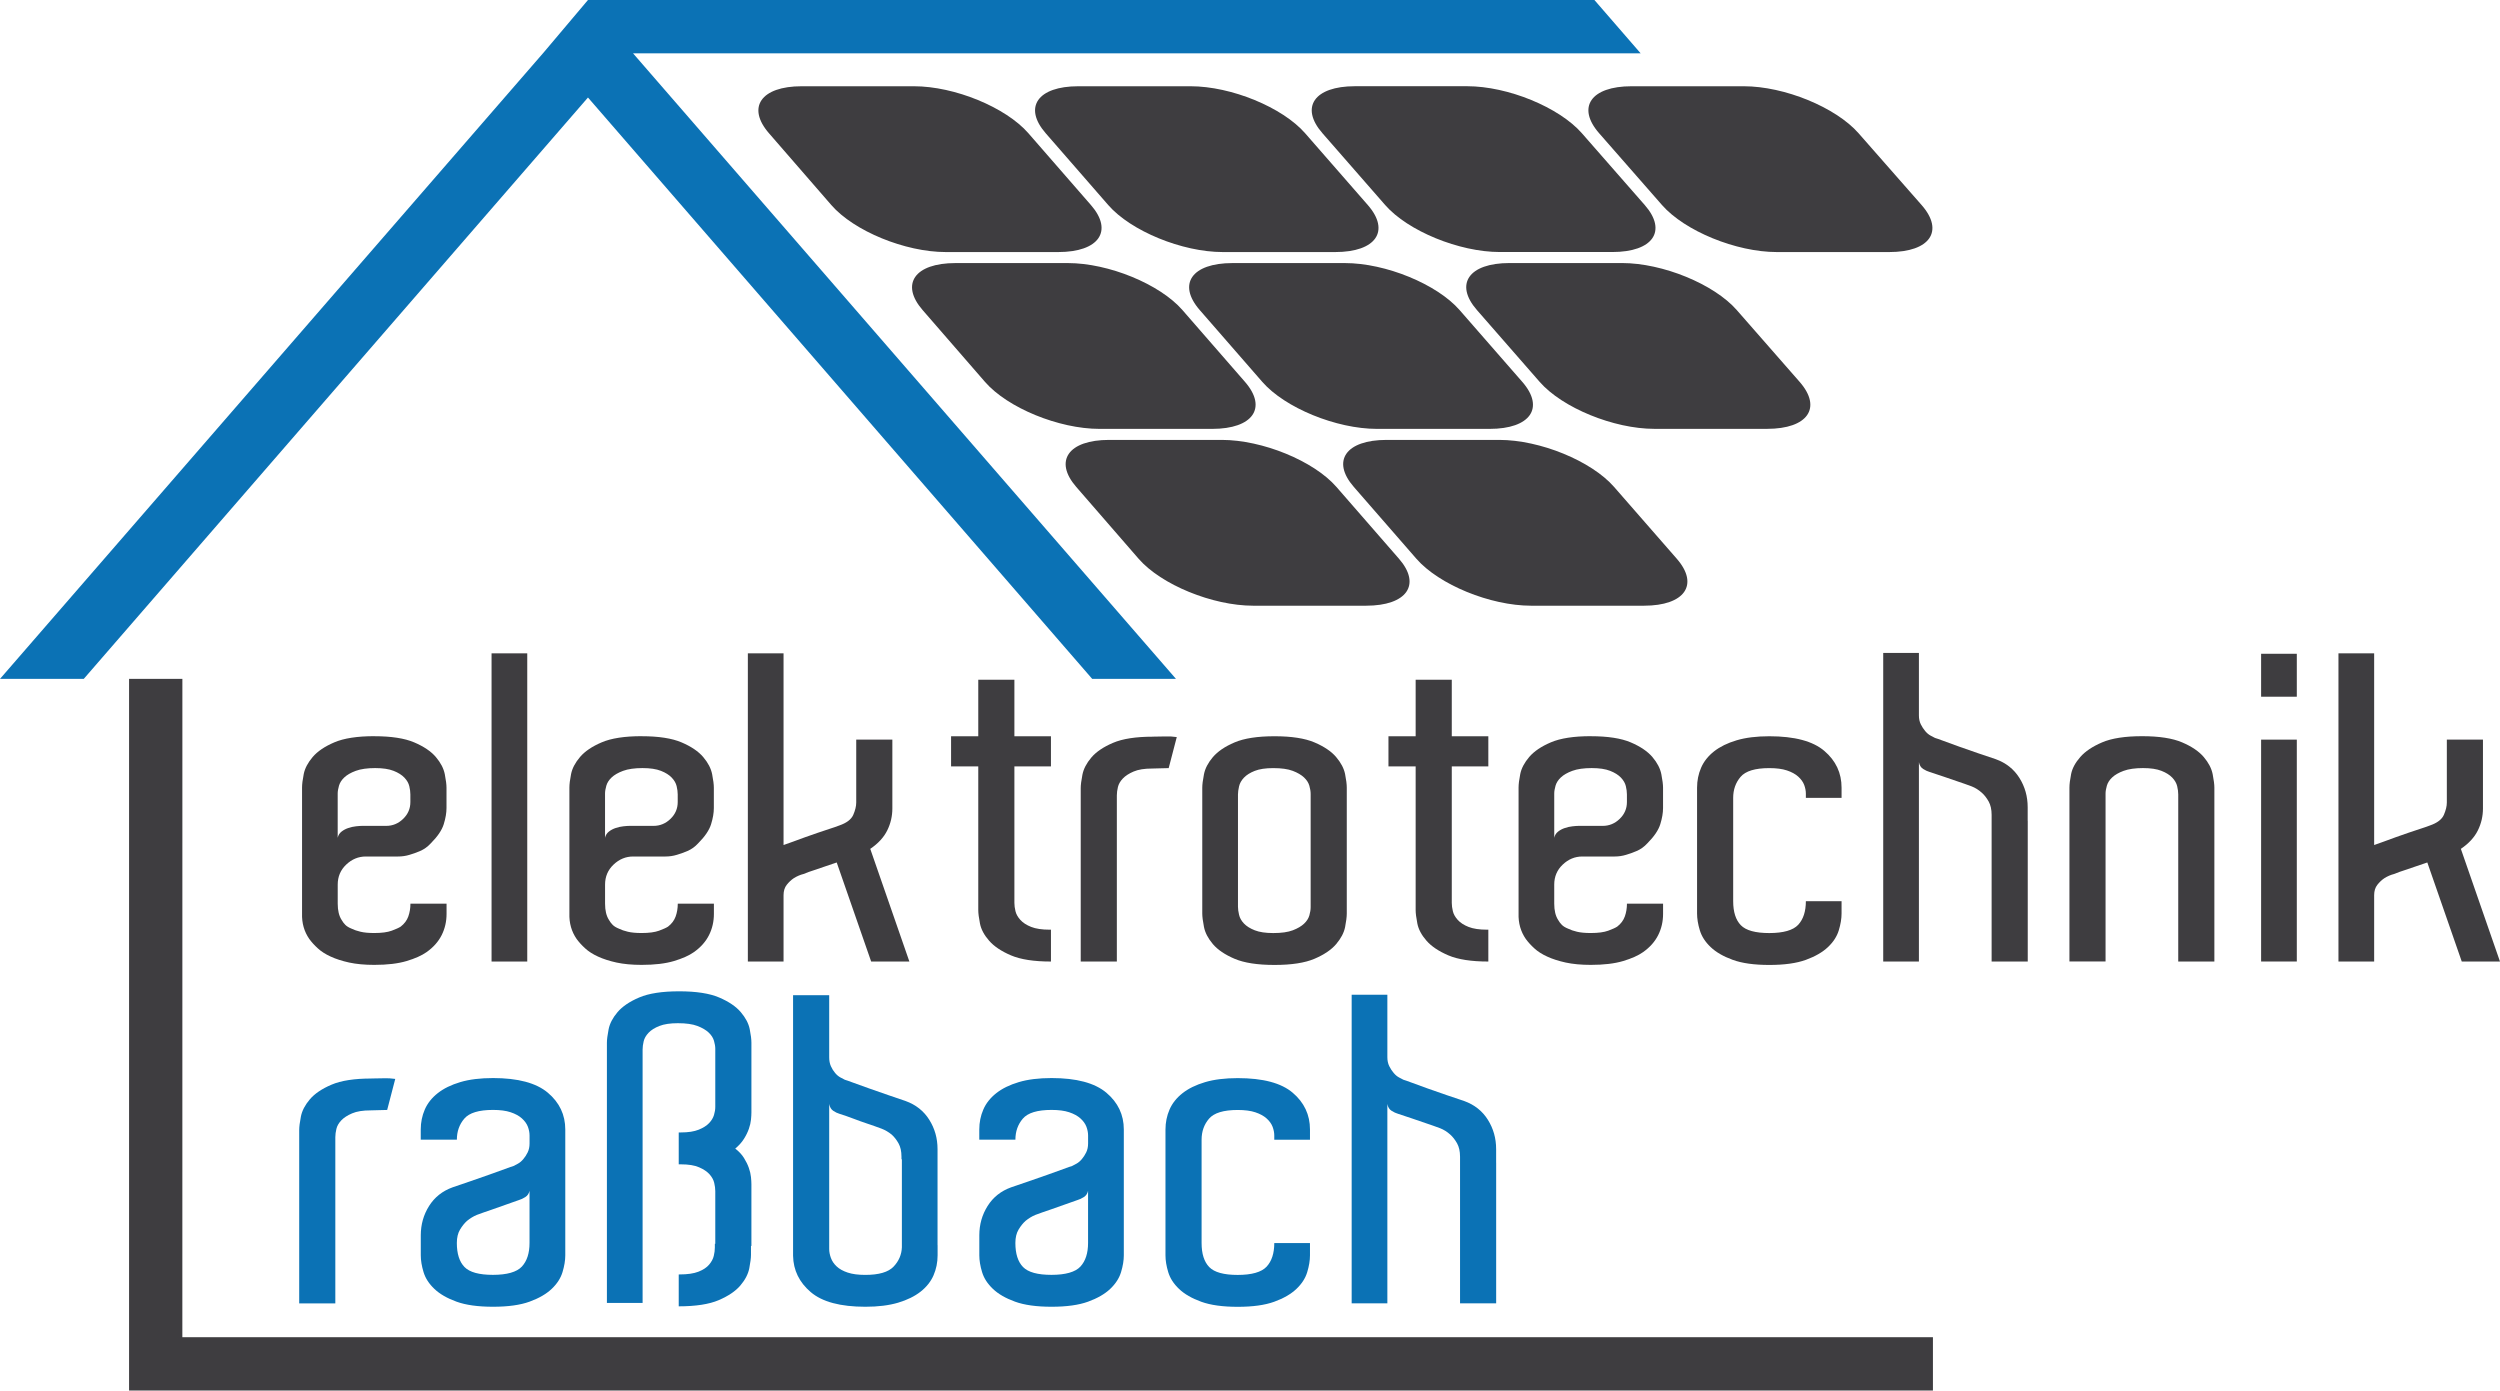
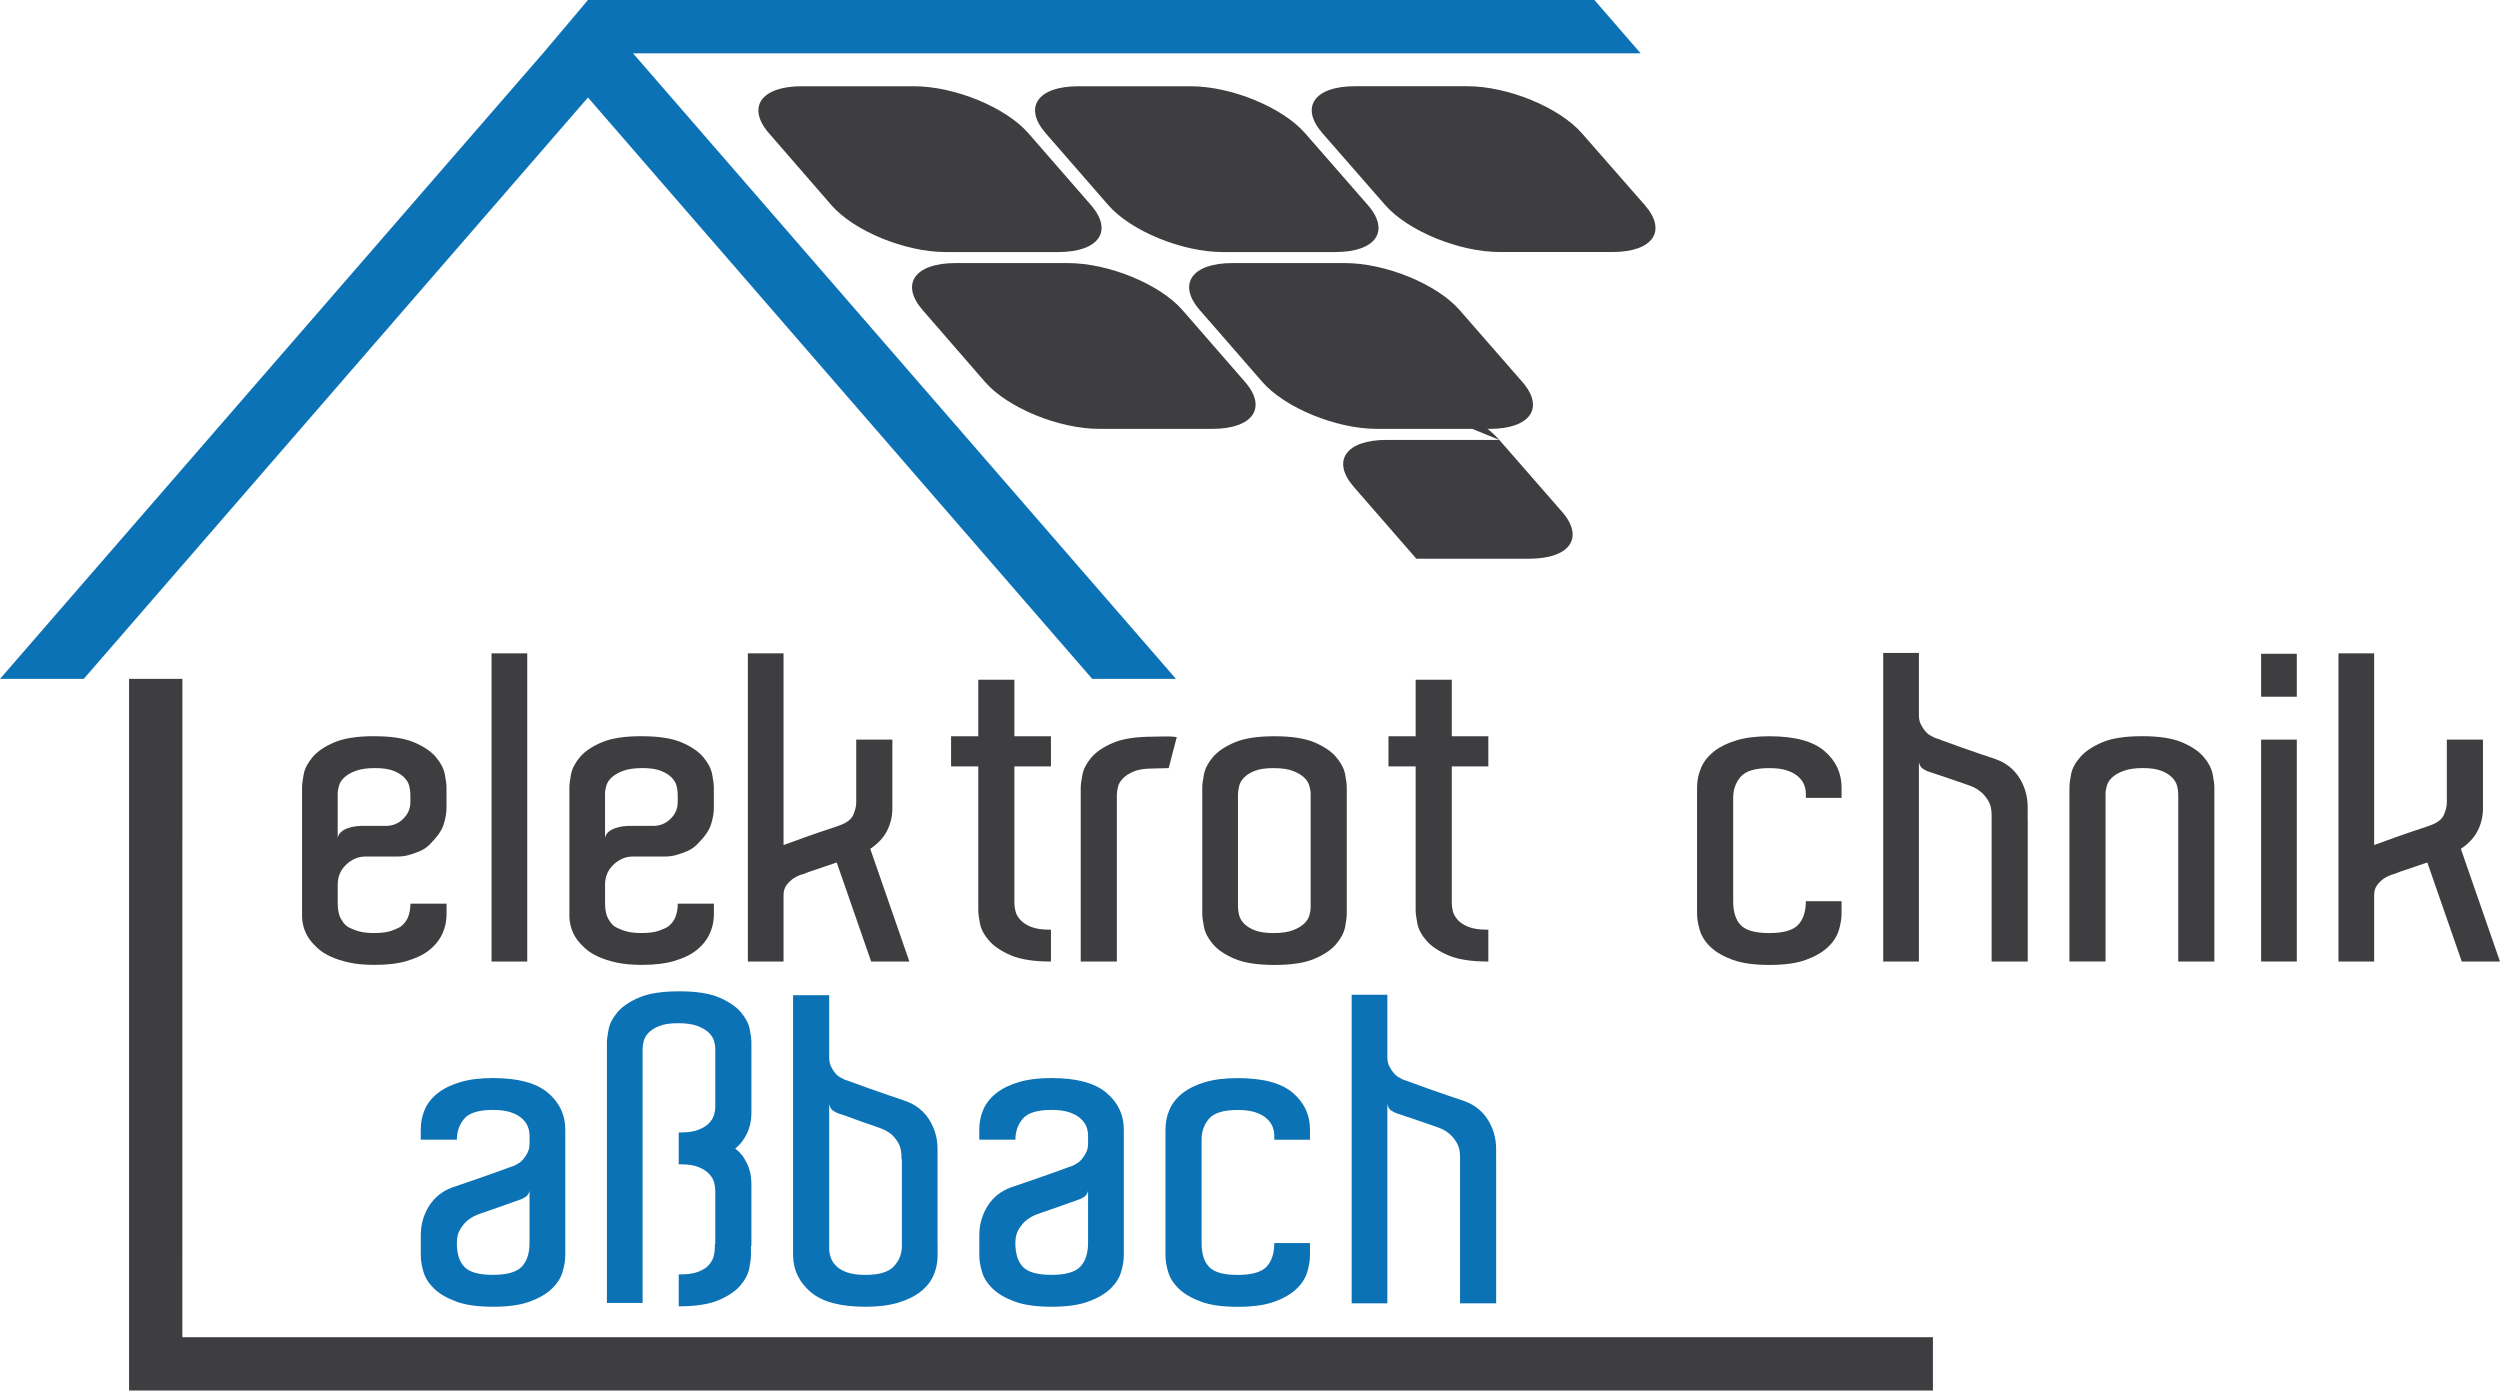
<svg xmlns="http://www.w3.org/2000/svg" id="Ebene_2" viewBox="0 0 814.5 453.04">
  <defs>
    <style>.cls-1{fill:#0b72b5;}.cls-2{fill:#3e3d40;}</style>
  </defs>
  <g id="Ebene_1-2">
    <g>
      <g>
        <path class="cls-2" d="M121.93,239.86c5.54,0,9.88,.67,13.02,2.01,3.14,1.34,5.49,2.93,7.06,4.78,1.57,1.85,2.54,3.72,2.91,5.61,.37,1.89,.55,3.35,.55,4.36v6.65c0,1.57-.3,3.32-.9,5.26-.6,1.94-2.01,4.02-4.22,6.23-1.02,1.11-2.17,1.94-3.46,2.49-1.29,.55-2.45,.97-3.46,1.25-1.2,.37-2.45,.55-3.74,.55h-10.52c-2.4,0-4.52,.88-6.37,2.63-1.85,1.75-2.77,3.93-2.77,6.51v6.23c0,2.22,.42,3.97,1.25,5.26,.37,.65,.78,1.2,1.25,1.66,.46,.46,1.15,.88,2.08,1.25,.74,.37,1.68,.69,2.84,.97,1.15,.28,2.65,.42,4.5,.42,2.4,0,4.29-.25,5.68-.76,1.38-.51,2.35-.95,2.91-1.32,1.2-.92,2.03-2.03,2.49-3.32,.46-1.29,.69-2.68,.69-4.16h11.77v3.32c0,2.49-.53,4.8-1.59,6.92-1.06,2.12-2.7,3.97-4.92,5.54-1.57,1.11-3.74,2.08-6.51,2.91s-6.28,1.25-10.53,1.25c-3.14,0-5.86-.26-8.17-.76-2.31-.51-4.32-1.15-6.02-1.94-1.71-.78-3.12-1.68-4.22-2.7-1.11-1.01-2.03-2.03-2.77-3.05-1.66-2.4-2.45-5.17-2.35-8.31v-40.99c0-1.11,.18-2.58,.55-4.43,.37-1.85,1.34-3.69,2.91-5.54,1.57-1.85,3.92-3.44,7.06-4.78,3.14-1.34,7.48-2.01,13.02-2.01Zm11.77,20.22v-1.25c0-.83-.12-1.73-.35-2.7-.23-.97-.76-1.89-1.59-2.77-.83-.88-2.01-1.62-3.53-2.22-1.52-.6-3.53-.9-6.02-.9s-4.69,.3-6.3,.9c-1.62,.6-2.86,1.32-3.74,2.15-.88,.83-1.45,1.73-1.73,2.7s-.42,1.82-.42,2.56v14.4c.18-.83,.6-1.5,1.25-2.01,.65-.51,1.38-.9,2.22-1.18,.83-.28,1.66-.46,2.49-.55,.83-.09,1.48-.14,1.94-.14h7.89c2.12,0,3.97-.76,5.54-2.29,1.57-1.52,2.35-3.34,2.35-5.47v-1.25Z" />
        <path class="cls-2" d="M160.15,212.86h11.63v100.41h-11.63v-100.41Z" />
        <path class="cls-2" d="M209.03,239.86c5.54,0,9.88,.67,13.02,2.01,3.14,1.34,5.49,2.93,7.06,4.78,1.57,1.85,2.54,3.72,2.91,5.61,.37,1.89,.55,3.35,.55,4.36v6.65c0,1.57-.3,3.32-.9,5.26-.6,1.94-2.01,4.02-4.22,6.23-1.02,1.11-2.17,1.94-3.46,2.49-1.29,.55-2.45,.97-3.46,1.25-1.2,.37-2.45,.55-3.74,.55h-10.52c-2.4,0-4.52,.88-6.37,2.63-1.85,1.75-2.77,3.93-2.77,6.51v6.23c0,2.22,.42,3.97,1.25,5.26,.37,.65,.78,1.2,1.25,1.66,.46,.46,1.15,.88,2.08,1.25,.74,.37,1.68,.69,2.84,.97,1.15,.28,2.65,.42,4.5,.42,2.4,0,4.29-.25,5.68-.76,1.38-.51,2.35-.95,2.91-1.32,1.2-.92,2.03-2.03,2.49-3.32,.46-1.29,.69-2.68,.69-4.16h11.77v3.32c0,2.49-.53,4.8-1.59,6.92-1.06,2.12-2.7,3.97-4.92,5.54-1.57,1.11-3.74,2.08-6.51,2.91s-6.28,1.25-10.53,1.25c-3.14,0-5.86-.26-8.17-.76-2.31-.51-4.32-1.15-6.02-1.94-1.71-.78-3.12-1.68-4.22-2.7-1.11-1.01-2.03-2.03-2.77-3.05-1.66-2.4-2.45-5.17-2.35-8.31v-40.99c0-1.11,.18-2.58,.55-4.43,.37-1.85,1.34-3.69,2.91-5.54,1.57-1.85,3.92-3.44,7.06-4.78,3.14-1.34,7.48-2.01,13.02-2.01Zm11.77,20.22v-1.25c0-.83-.12-1.73-.35-2.7-.23-.97-.76-1.89-1.59-2.77-.83-.88-2.01-1.62-3.53-2.22-1.52-.6-3.53-.9-6.02-.9s-4.69,.3-6.3,.9c-1.62,.6-2.86,1.32-3.74,2.15-.88,.83-1.45,1.73-1.73,2.7s-.42,1.82-.42,2.56v14.4c.18-.83,.6-1.5,1.25-2.01,.65-.51,1.38-.9,2.22-1.18,.83-.28,1.66-.46,2.49-.55,.83-.09,1.48-.14,1.94-.14h7.89c2.12,0,3.97-.76,5.54-2.29,1.57-1.52,2.35-3.34,2.35-5.47v-1.25Z" />
        <path class="cls-2" d="M283.82,313.26l-11.22-32.27c-1.29,.46-2.59,.9-3.88,1.32-1.29,.42-2.45,.81-3.46,1.18-1.2,.37-2.35,.79-3.46,1.25-1.11,.28-2.17,.74-3.19,1.38-.83,.55-1.59,1.27-2.29,2.15-.69,.88-1.04,2.01-1.04,3.39v21.6h-11.63v-100.41h11.63v62.46c.83-.28,1.87-.64,3.12-1.11,1.25-.46,2.56-.95,3.95-1.45,1.38-.51,2.77-.99,4.15-1.45,1.38-.46,2.63-.88,3.74-1.25,.55-.18,1.11-.37,1.66-.55,.55-.18,1.06-.37,1.52-.55,2.4-.83,3.92-1.98,4.57-3.46,.64-1.48,.97-2.82,.97-4.02v-20.5h11.77v22.44c0,2.49-.55,4.87-1.66,7.13-1.11,2.26-2.96,4.27-5.54,6.02l12.74,36.7h-12.46Z" />
        <path class="cls-2" d="M342.4,302.88v10.39c-5.54,0-9.88-.67-13.02-2.01-3.14-1.34-5.52-2.93-7.13-4.78-1.62-1.85-2.61-3.71-2.98-5.61-.37-1.89-.55-3.35-.55-4.36v-46.81h-8.86v-9.83h8.86v-18.42h11.77v18.42h11.91v9.83h-11.91v44.46c0,.83,.11,1.73,.35,2.7,.23,.97,.76,1.92,1.59,2.84,.83,.92,2.01,1.69,3.53,2.29,1.52,.6,3.53,.9,6.02,.9h.42Z" />
        <path class="cls-2" d="M375.63,240c1.57,0,2.93-.02,4.09-.07,1.15-.05,2.38,.02,3.67,.21l-2.63,10.11c-1.11,0-2.03,.02-2.77,.07-.74,.05-1.62,.07-2.63,.07-2.49,0-4.5,.32-6.02,.97-1.52,.65-2.7,1.41-3.53,2.29-.83,.88-1.36,1.8-1.59,2.77-.23,.97-.35,1.87-.35,2.7v54.15h-11.77v-56.5c0-1.01,.18-2.47,.55-4.36,.37-1.89,1.34-3.76,2.91-5.61,1.57-1.85,3.92-3.44,7.06-4.78,3.14-1.34,7.48-2.01,13.02-2.01Z" />
        <path class="cls-2" d="M438.78,295.4v2.22c0,1.11-.19,2.59-.55,4.43-.37,1.85-1.34,3.69-2.91,5.54-1.57,1.85-3.93,3.44-7.06,4.78-3.14,1.34-7.48,2.01-13.02,2.01s-9.88-.67-13.02-2.01c-3.14-1.34-5.49-2.93-7.06-4.78-1.57-1.85-2.54-3.72-2.91-5.61-.37-1.89-.55-3.35-.55-4.36v-40.99c0-1.01,.18-2.47,.55-4.36,.37-1.89,1.34-3.76,2.91-5.61,1.57-1.85,3.92-3.44,7.06-4.78,3.14-1.34,7.48-2.01,13.02-2.01s9.88,.67,13.02,2.01c3.14,1.34,5.49,2.93,7.06,4.78,1.57,1.85,2.54,3.69,2.91,5.54,.37,1.85,.55,3.32,.55,4.43v38.78Zm-11.77-1.38v-35.32c0-.83-.14-1.73-.42-2.7s-.85-1.87-1.73-2.7c-.88-.83-2.1-1.55-3.67-2.15-1.57-.6-3.69-.9-6.37-.9-2.49,0-4.5,.3-6.02,.9-1.52,.6-2.7,1.34-3.53,2.22-.83,.88-1.36,1.82-1.59,2.84-.23,1.02-.35,1.89-.35,2.63v36.56c0,.74,.11,1.62,.35,2.63,.23,1.02,.76,1.96,1.59,2.84,.83,.88,2.01,1.62,3.53,2.22,1.52,.6,3.53,.9,6.02,.9,2.68,0,4.8-.3,6.37-.9,1.57-.6,2.79-1.32,3.67-2.15,.88-.83,1.45-1.73,1.73-2.7s.42-1.87,.42-2.7v-1.52Z" />
        <path class="cls-2" d="M484.9,302.88v10.39c-5.54,0-9.88-.67-13.02-2.01-3.14-1.34-5.52-2.93-7.13-4.78-1.62-1.85-2.61-3.71-2.98-5.61-.37-1.89-.55-3.35-.55-4.36v-46.81h-8.86v-9.83h8.86v-18.42h11.77v18.42h11.91v9.83h-11.91v44.46c0,.83,.12,1.73,.35,2.7,.23,.97,.76,1.92,1.59,2.84,.83,.92,2.01,1.69,3.53,2.29,1.52,.6,3.53,.9,6.02,.9h.42Z" />
-         <path class="cls-2" d="M518.28,239.86c5.54,0,9.88,.67,13.02,2.01,3.14,1.34,5.49,2.93,7.06,4.78,1.57,1.85,2.54,3.72,2.91,5.61,.37,1.89,.55,3.35,.55,4.36v6.65c0,1.57-.3,3.32-.9,5.26-.6,1.94-2.01,4.02-4.22,6.23-1.02,1.11-2.17,1.94-3.46,2.49-1.29,.55-2.45,.97-3.46,1.25-1.2,.37-2.45,.55-3.74,.55h-10.53c-2.4,0-4.52,.88-6.37,2.63-1.85,1.75-2.77,3.93-2.77,6.51v6.23c0,2.22,.42,3.97,1.25,5.26,.37,.65,.78,1.2,1.25,1.66,.46,.46,1.15,.88,2.08,1.25,.74,.37,1.68,.69,2.84,.97,1.15,.28,2.65,.42,4.5,.42,2.4,0,4.29-.25,5.68-.76,1.38-.51,2.35-.95,2.91-1.32,1.2-.92,2.03-2.03,2.49-3.32,.46-1.29,.69-2.68,.69-4.16h11.77v3.32c0,2.49-.53,4.8-1.59,6.92-1.06,2.12-2.7,3.97-4.92,5.54-1.57,1.11-3.74,2.08-6.51,2.91s-6.28,1.25-10.53,1.25c-3.14,0-5.86-.26-8.17-.76-2.31-.51-4.32-1.15-6.02-1.94-1.71-.78-3.12-1.68-4.22-2.7-1.11-1.01-2.03-2.03-2.77-3.05-1.66-2.4-2.45-5.17-2.35-8.31v-40.99c0-1.11,.18-2.58,.55-4.43,.37-1.85,1.34-3.69,2.91-5.54,1.57-1.85,3.92-3.44,7.06-4.78,3.14-1.34,7.48-2.01,13.02-2.01Zm11.77,20.22v-1.25c0-.83-.12-1.73-.35-2.7-.23-.97-.76-1.89-1.59-2.77-.83-.88-2.01-1.62-3.53-2.22-1.52-.6-3.53-.9-6.02-.9s-4.69,.3-6.3,.9c-1.62,.6-2.86,1.32-3.74,2.15-.88,.83-1.45,1.73-1.73,2.7-.28,.97-.42,1.82-.42,2.56v14.4c.18-.83,.6-1.5,1.25-2.01,.64-.51,1.38-.9,2.22-1.18,.83-.28,1.66-.46,2.49-.55,.83-.09,1.48-.14,1.94-.14h7.89c2.12,0,3.97-.76,5.54-2.29,1.57-1.52,2.35-3.34,2.35-5.47v-1.25Z" />
        <path class="cls-2" d="M588.35,259.94v-1.38c0-.92-.19-1.87-.55-2.84-.37-.97-1.02-1.87-1.94-2.7-.92-.83-2.15-1.5-3.67-2.01-1.52-.51-3.44-.76-5.75-.76-4.62,0-7.73,.95-9.35,2.84-1.62,1.89-2.42,4.18-2.42,6.86v33.65c0,3.51,.83,6.12,2.49,7.83,1.66,1.71,4.75,2.56,9.28,2.56s7.76-.9,9.42-2.7c1.66-1.8,2.49-4.36,2.49-7.69h11.63v4.02c0,1.66-.3,3.49-.9,5.47-.6,1.99-1.78,3.81-3.53,5.47-1.75,1.66-4.16,3.05-7.2,4.16-3.05,1.11-7.02,1.66-11.91,1.66s-8.86-.55-11.91-1.66c-3.05-1.11-5.45-2.49-7.2-4.16-1.75-1.66-2.93-3.48-3.53-5.47-.6-1.98-.9-3.81-.9-5.47v-40.99c0-2.31,.44-4.48,1.32-6.51,.88-2.03,2.29-3.81,4.22-5.33,1.94-1.52,4.38-2.72,7.34-3.6,2.95-.88,6.51-1.32,10.66-1.32,8.22,0,14.2,1.59,17.93,4.78,3.74,3.19,5.61,7.18,5.61,11.98v3.32h-11.63Z" />
        <path class="cls-2" d="M660.64,267.42v45.84h-11.77v-47.78c0-1.75-.33-3.21-.97-4.36-.65-1.15-1.38-2.1-2.22-2.84-1.02-.92-2.12-1.61-3.32-2.08-1.48-.55-3.05-1.11-4.71-1.66-1.39-.46-2.86-.97-4.43-1.52-1.57-.55-3.09-1.06-4.57-1.52-.65-.18-1.34-.51-2.08-.97-.74-.46-1.2-1.2-1.39-2.22v64.95h-11.63v-100.54h11.63v20.36c0,1.11,.21,2.08,.62,2.91,.42,.83,.9,1.57,1.45,2.22,.55,.65,1.13,1.13,1.73,1.45,.6,.32,1.08,.58,1.45,.76,.37,.09,1.29,.42,2.77,.97,1.48,.55,3.18,1.18,5.12,1.87,1.94,.69,3.99,1.41,6.16,2.15,2.17,.74,4.09,1.39,5.75,1.94,3.32,1.2,5.89,3.23,7.69,6.09,1.8,2.86,2.7,6.05,2.7,9.56v4.43Z" />
        <path class="cls-2" d="M721.44,313.26h-11.77v-54.43c0-.83-.12-1.73-.35-2.7-.23-.97-.76-1.89-1.59-2.77-.83-.88-2.01-1.62-3.53-2.22-1.52-.6-3.53-.9-6.02-.9s-4.69,.3-6.3,.9c-1.62,.6-2.86,1.32-3.74,2.15-.88,.83-1.45,1.73-1.73,2.7-.28,.97-.42,1.82-.42,2.56v54.7h-11.77v-56.64c0-1.11,.18-2.58,.55-4.43,.37-1.85,1.36-3.69,2.98-5.54,1.61-1.85,3.99-3.44,7.13-4.78,3.14-1.34,7.48-2.01,13.02-2.01s9.88,.67,13.02,2.01c3.14,1.34,5.49,2.93,7.06,4.78,1.57,1.85,2.54,3.72,2.91,5.61,.37,1.89,.55,3.35,.55,4.36v56.64Z" />
        <path class="cls-2" d="M748.3,213v13.99h-11.63v-13.99h11.63Zm-11.63,27.97h11.63v72.29h-11.63v-72.29Z" />
        <path class="cls-2" d="M802.04,313.26l-11.22-32.27c-1.29,.46-2.59,.9-3.88,1.32-1.29,.42-2.45,.81-3.46,1.18-1.2,.37-2.35,.79-3.46,1.25-1.11,.28-2.17,.74-3.19,1.38-.83,.55-1.59,1.27-2.29,2.15-.69,.88-1.04,2.01-1.04,3.39v21.6h-11.63v-100.41h11.63v62.46c.83-.28,1.87-.64,3.12-1.11,1.25-.46,2.56-.95,3.95-1.45,1.38-.51,2.77-.99,4.15-1.45,1.38-.46,2.63-.88,3.74-1.25,.55-.18,1.11-.37,1.66-.55,.55-.18,1.06-.37,1.52-.55,2.4-.83,3.92-1.98,4.57-3.46,.64-1.48,.97-2.82,.97-4.02v-20.5h11.77v22.44c0,2.49-.55,4.87-1.66,7.13-1.11,2.26-2.96,4.27-5.54,6.02l12.74,36.7h-12.46Z" />
      </g>
      <g>
-         <path class="cls-1" d="M121.01,351.37c1.57,0,2.93-.02,4.09-.07,1.15-.05,2.38,.02,3.67,.21l-2.63,10.11c-1.11,0-2.03,.02-2.77,.07-.74,.05-1.62,.07-2.63,.07-2.49,0-4.5,.32-6.02,.97-1.52,.65-2.7,1.41-3.53,2.29-.83,.88-1.36,1.8-1.59,2.77-.23,.97-.35,1.87-.35,2.7v54.15h-11.77v-56.5c0-1.01,.18-2.47,.55-4.36,.37-1.89,1.34-3.76,2.91-5.61,1.57-1.85,3.92-3.44,7.06-4.78,3.14-1.34,7.48-2.01,13.02-2.01Z" />
        <path class="cls-1" d="M160.62,351.23c8.12,0,14.08,1.59,17.87,4.78,3.78,3.19,5.68,7.18,5.68,11.98v40.99c0,1.66-.3,3.49-.9,5.47-.6,1.99-1.78,3.81-3.53,5.47-1.75,1.66-4.15,3.05-7.2,4.16-3.05,1.11-7.02,1.66-11.91,1.66s-8.86-.55-11.91-1.66c-3.05-1.11-5.45-2.49-7.2-4.16-1.75-1.66-2.93-3.48-3.53-5.47-.6-1.98-.9-3.81-.9-5.47v-6.51c0-3.51,.9-6.69,2.7-9.56,1.8-2.86,4.36-4.89,7.69-6.09,1.66-.55,3.55-1.2,5.68-1.94,2.12-.74,4.18-1.45,6.16-2.15,1.98-.69,3.72-1.32,5.19-1.87,1.48-.55,2.4-.88,2.77-.97,.37-.18,.85-.44,1.45-.76,.6-.32,1.18-.81,1.73-1.45,.55-.64,1.04-1.38,1.45-2.22s.62-1.8,.62-2.91v-2.63c0-.92-.19-1.87-.55-2.84-.37-.97-1.02-1.87-1.94-2.7-.92-.83-2.15-1.5-3.67-2.01-1.52-.51-3.44-.76-5.75-.76-4.62,0-7.73,.95-9.35,2.84-1.62,1.89-2.42,4.18-2.42,6.86h-11.77v-3.32c0-2.31,.44-4.48,1.32-6.51,.88-2.03,2.29-3.81,4.22-5.33s4.38-2.72,7.34-3.6c2.95-.88,6.51-1.32,10.66-1.32Zm11.91,36.7c-.19,.92-.65,1.62-1.39,2.08-.74,.46-1.43,.79-2.08,.97-1.38,.46-2.89,.99-4.5,1.59-1.62,.6-3.12,1.13-4.5,1.59-1.66,.55-3.23,1.11-4.71,1.66-1.11,.46-2.17,1.11-3.19,1.94-.83,.74-1.59,1.69-2.28,2.84-.69,1.16-1.04,2.61-1.04,4.36,0,3.51,.83,6.12,2.49,7.83,1.66,1.71,4.75,2.56,9.28,2.56s7.76-.9,9.42-2.7c1.66-1.8,2.49-4.36,2.49-7.69v-17.03Z" />
        <path class="cls-1" d="M239.55,374.22c1.2,.92,2.15,1.94,2.84,3.05,.69,1.11,1.22,2.19,1.59,3.25,.37,1.06,.6,2.06,.69,2.98,.09,.92,.14,1.71,.14,2.35v20.08h-.14v2.91c0,1.02-.19,2.47-.55,4.36-.37,1.89-1.34,3.76-2.91,5.61-1.57,1.85-3.93,3.44-7.06,4.78-3.14,1.34-7.48,2.01-13.02,2.01v-10.39h.28c2.58,0,4.64-.3,6.16-.9,1.52-.6,2.68-1.36,3.46-2.29,.78-.92,1.29-1.87,1.52-2.84,.23-.97,.35-1.87,.35-2.7v-1.25h.14v-17.17c0-.83-.12-1.73-.35-2.7-.23-.97-.74-1.89-1.52-2.77-.79-.88-1.92-1.64-3.39-2.28-1.48-.65-3.46-.97-5.96-.97h-.69v-10.39h.69c2.4,0,4.34-.3,5.82-.9,1.48-.6,2.61-1.32,3.39-2.15,.78-.83,1.32-1.71,1.59-2.63,.28-.92,.42-1.8,.42-2.63v-18.97c0-.74-.14-1.59-.42-2.56s-.85-1.87-1.73-2.7c-.88-.83-2.1-1.55-3.67-2.15-1.57-.6-3.69-.9-6.37-.9-2.49,0-4.5,.3-6.02,.9-1.52,.6-2.7,1.34-3.53,2.22-.83,.88-1.36,1.8-1.59,2.77-.23,.97-.35,1.87-.35,2.7v82.54h-11.63v-84.76c0-1.01,.18-2.47,.55-4.36,.37-1.89,1.34-3.76,2.91-5.61,1.57-1.85,3.92-3.44,7.06-4.78,3.14-1.34,7.48-2.01,13.02-2.01s9.88,.67,13.02,2.01c3.14,1.34,5.49,2.93,7.06,4.78,1.57,1.85,2.54,3.69,2.91,5.54,.37,1.85,.55,3.32,.55,4.43v22.71c0,.65-.05,1.43-.14,2.35-.09,.92-.32,1.92-.69,2.98-.37,1.06-.9,2.15-1.59,3.25-.69,1.11-1.64,2.17-2.84,3.19Z" />
        <path class="cls-1" d="M305.47,405.66v3.32c0,2.31-.44,4.48-1.32,6.51-.88,2.03-2.29,3.81-4.22,5.33-1.94,1.52-4.39,2.72-7.34,3.6-2.96,.88-6.51,1.32-10.66,1.32-8.13,0-14.06-1.59-17.8-4.78-3.74-3.19-5.66-7.13-5.75-11.84v-84.89h11.77v20.22c0,1.11,.18,2.08,.55,2.91,.37,.83,.83,1.57,1.38,2.22,.55,.65,1.13,1.13,1.73,1.45,.6,.32,1.08,.58,1.45,.76,.37,.09,1.29,.42,2.77,.97,1.48,.55,3.21,1.18,5.19,1.87,1.98,.69,4.04,1.41,6.16,2.15,2.12,.74,4.02,1.38,5.68,1.94,3.32,1.2,5.89,3.23,7.69,6.09,1.8,2.86,2.7,6.05,2.7,9.56v31.3Zm-11.63-27.98h-.14v-.83c0-1.75-.32-3.21-.97-4.36-.65-1.15-1.39-2.1-2.22-2.84-1.02-.83-2.12-1.48-3.32-1.94-1.48-.55-3.05-1.11-4.71-1.66-1.38-.46-2.86-.99-4.43-1.59-1.57-.6-3.09-1.13-4.57-1.59-.65-.18-1.32-.51-2.01-.97-.69-.46-1.13-1.2-1.32-2.22v47.23c0,.92,.18,1.89,.55,2.91,.37,1.02,.99,1.94,1.87,2.77,.88,.83,2.08,1.5,3.6,2.01,1.52,.51,3.44,.76,5.75,.76,4.43,0,7.5-.9,9.21-2.7,1.71-1.8,2.61-3.9,2.7-6.3v-28.67Z" />
        <path class="cls-1" d="M342.59,351.23c8.12,0,14.08,1.59,17.87,4.78,3.78,3.19,5.68,7.18,5.68,11.98v40.99c0,1.66-.3,3.49-.9,5.47-.6,1.99-1.78,3.81-3.53,5.47-1.75,1.66-4.15,3.05-7.2,4.16-3.05,1.11-7.02,1.66-11.91,1.66s-8.86-.55-11.91-1.66c-3.05-1.11-5.45-2.49-7.2-4.16-1.75-1.66-2.93-3.48-3.53-5.47-.6-1.98-.9-3.81-.9-5.47v-6.51c0-3.51,.9-6.69,2.7-9.56,1.8-2.86,4.36-4.89,7.69-6.09,1.66-.55,3.55-1.2,5.68-1.94,2.12-.74,4.18-1.45,6.16-2.15,1.98-.69,3.72-1.32,5.19-1.87,1.48-.55,2.4-.88,2.77-.97,.37-.18,.85-.44,1.45-.76,.6-.32,1.18-.81,1.73-1.45,.55-.64,1.04-1.38,1.45-2.22s.62-1.8,.62-2.91v-2.63c0-.92-.19-1.87-.55-2.84-.37-.97-1.02-1.87-1.94-2.7-.92-.83-2.15-1.5-3.67-2.01-1.52-.51-3.44-.76-5.75-.76-4.62,0-7.73,.95-9.35,2.84-1.62,1.89-2.42,4.18-2.42,6.86h-11.77v-3.32c0-2.31,.44-4.48,1.32-6.51,.88-2.03,2.29-3.81,4.22-5.33s4.38-2.72,7.34-3.6c2.95-.88,6.51-1.32,10.66-1.32Zm11.91,36.7c-.19,.92-.65,1.62-1.39,2.08-.74,.46-1.43,.79-2.08,.97-1.38,.46-2.89,.99-4.5,1.59-1.62,.6-3.12,1.13-4.5,1.59-1.66,.55-3.23,1.11-4.71,1.66-1.11,.46-2.17,1.11-3.19,1.94-.83,.74-1.59,1.69-2.28,2.84-.69,1.16-1.04,2.61-1.04,4.36,0,3.51,.83,6.12,2.49,7.83,1.66,1.71,4.75,2.56,9.28,2.56s7.76-.9,9.42-2.7c1.66-1.8,2.49-4.36,2.49-7.69v-17.03Z" />
        <path class="cls-1" d="M415.16,371.32v-1.38c0-.92-.19-1.87-.55-2.84-.37-.97-1.02-1.87-1.94-2.7-.92-.83-2.15-1.5-3.67-2.01-1.52-.51-3.44-.76-5.75-.76-4.62,0-7.73,.95-9.35,2.84-1.62,1.89-2.42,4.18-2.42,6.86v33.65c0,3.51,.83,6.12,2.49,7.83,1.66,1.71,4.75,2.56,9.28,2.56s7.76-.9,9.42-2.7c1.66-1.8,2.49-4.36,2.49-7.69h11.63v4.02c0,1.66-.3,3.49-.9,5.47-.6,1.99-1.78,3.81-3.53,5.47-1.75,1.66-4.15,3.05-7.2,4.16-3.05,1.11-7.02,1.66-11.91,1.66s-8.86-.55-11.91-1.66c-3.05-1.11-5.45-2.49-7.2-4.16-1.75-1.66-2.93-3.48-3.53-5.47-.6-1.98-.9-3.81-.9-5.47v-40.99c0-2.31,.44-4.48,1.32-6.51,.88-2.03,2.29-3.81,4.22-5.33s4.38-2.72,7.34-3.6c2.95-.88,6.51-1.32,10.66-1.32,8.22,0,14.2,1.59,17.93,4.78,3.74,3.19,5.61,7.18,5.61,11.98v3.32h-11.63Z" />
        <path class="cls-1" d="M487.45,378.79v45.84h-11.77v-47.78c0-1.75-.33-3.21-.97-4.36-.65-1.15-1.39-2.1-2.22-2.84-1.02-.92-2.12-1.61-3.32-2.08-1.48-.55-3.05-1.11-4.71-1.66-1.38-.46-2.86-.97-4.43-1.52-1.57-.55-3.09-1.06-4.57-1.52-.65-.18-1.34-.51-2.08-.97-.74-.46-1.2-1.2-1.38-2.22v64.95h-11.63v-100.54h11.63v20.36c0,1.11,.21,2.08,.62,2.91s.9,1.57,1.45,2.22c.55,.65,1.13,1.13,1.73,1.45,.6,.32,1.08,.58,1.45,.76,.37,.09,1.29,.42,2.77,.97,1.48,.55,3.19,1.18,5.12,1.87,1.94,.69,3.99,1.41,6.16,2.15,2.17,.74,4.09,1.38,5.75,1.94,3.32,1.2,5.89,3.23,7.69,6.09,1.8,2.86,2.7,6.05,2.7,9.56v4.43Z" />
      </g>
-       <path class="cls-2" d="M398.06,143.32h-36.71c-13.27,0-18.07,6.85-10.72,15.31l20.32,23.4c7.34,8.45,24.07,15.31,37.35,15.31h36.76c13.28,0,18.09-6.85,10.72-15.31l-20.38-23.4c-7.36-8.45-24.09-15.31-37.35-15.31Z" />
      <path class="cls-2" d="M347.92,85.71h-36.65c-13.24,0-18.03,6.85-10.68,15.31l20.32,23.4c7.34,8.45,24.05,15.31,37.31,15.31h36.71c13.26,0,18.05-6.85,10.69-15.31l-20.38-23.4c-7.36-8.45-24.07-15.31-37.31-15.31Z" />
      <path class="cls-2" d="M438.18,85.71h-36.65c-13.24,0-18.01,6.85-10.65,15.31l20.38,23.4c7.36,8.45,24.09,15.31,37.35,15.31h36.71c13.26,0,18.03-6.85,10.65-15.31l-20.43-23.4c-7.38-8.45-24.11-15.31-37.35-15.31Z" />
-       <path class="cls-2" d="M539,139.72h36.71c13.26,0,18.01-6.85,10.61-15.31l-20.49-23.4c-7.4-8.45-24.14-15.31-37.39-15.31h-36.65c-13.24,0-18,6.85-10.61,15.31l20.44,23.4c7.38,8.45,24.12,15.31,37.39,15.31Z" />
      <path class="cls-2" d="M297.78,28.1h-36.6c-13.22,0-17.99,6.85-10.65,15.31l20.32,23.4c7.34,8.45,24.03,15.31,37.28,15.31h36.65c13.24,0,18.01-6.85,10.65-15.31l-20.38-23.4c-7.36-8.45-24.05-15.31-37.28-15.31Z" />
      <path class="cls-2" d="M387.9,28.1h-36.6c-13.22,0-17.98,6.85-10.61,15.31l20.38,23.4c7.36,8.45,24.07,15.31,37.31,15.31h36.65c13.24,0,17.99-6.85,10.61-15.31l-20.43-23.4c-7.38-8.45-24.09-15.31-37.31-15.31Z" />
      <path class="cls-2" d="M488.64,82.11h36.65c13.24,0,17.98-6.85,10.57-15.31l-20.49-23.4c-7.4-8.45-24.13-15.31-37.35-15.31h-36.6c-13.22,0-17.96,6.85-10.57,15.31l20.44,23.4c7.38,8.45,24.11,15.31,37.35,15.31Z" />
-       <path class="cls-2" d="M568.14,28.1h-36.6c-13.22,0-17.94,6.85-10.54,15.31l20.49,23.4c7.41,8.45,24.14,15.31,37.39,15.31h36.65c13.24,0,17.96-6.85,10.54-15.31l-20.55-23.4c-7.42-8.45-24.16-15.31-37.39-15.31Z" />
-       <path class="cls-2" d="M488.46,143.32h-36.71c-13.27,0-18.05,6.85-10.68,15.31l20.38,23.4c7.36,8.45,24.1,15.31,37.39,15.31h36.76c13.28,0,18.07-6.85,10.69-15.31l-20.43-23.4c-7.38-8.45-24.12-15.31-37.39-15.31Z" />
+       <path class="cls-2" d="M488.46,143.32h-36.71c-13.27,0-18.05,6.85-10.68,15.31l20.38,23.4h36.76c13.28,0,18.07-6.85,10.69-15.31l-20.43-23.4c-7.38-8.45-24.12-15.31-37.39-15.31Z" />
      <polygon class="cls-1" points="534.52 17.37 519.46 0 191.56 0 191.56 0 177.09 17.14 0 221.18 27.29 221.18 191.56 31.77 355.84 221.18 383.13 221.18 206.24 17.37 534.52 17.37" />
      <polygon class="cls-2" points="59.41 435.67 59.42 221.18 42.05 221.18 42.05 453.04 44.79 453.04 58.92 453.04 77.32 453.04 77.32 453.04 629.75 453.04 629.75 435.67 59.41 435.67" />
    </g>
  </g>
</svg>